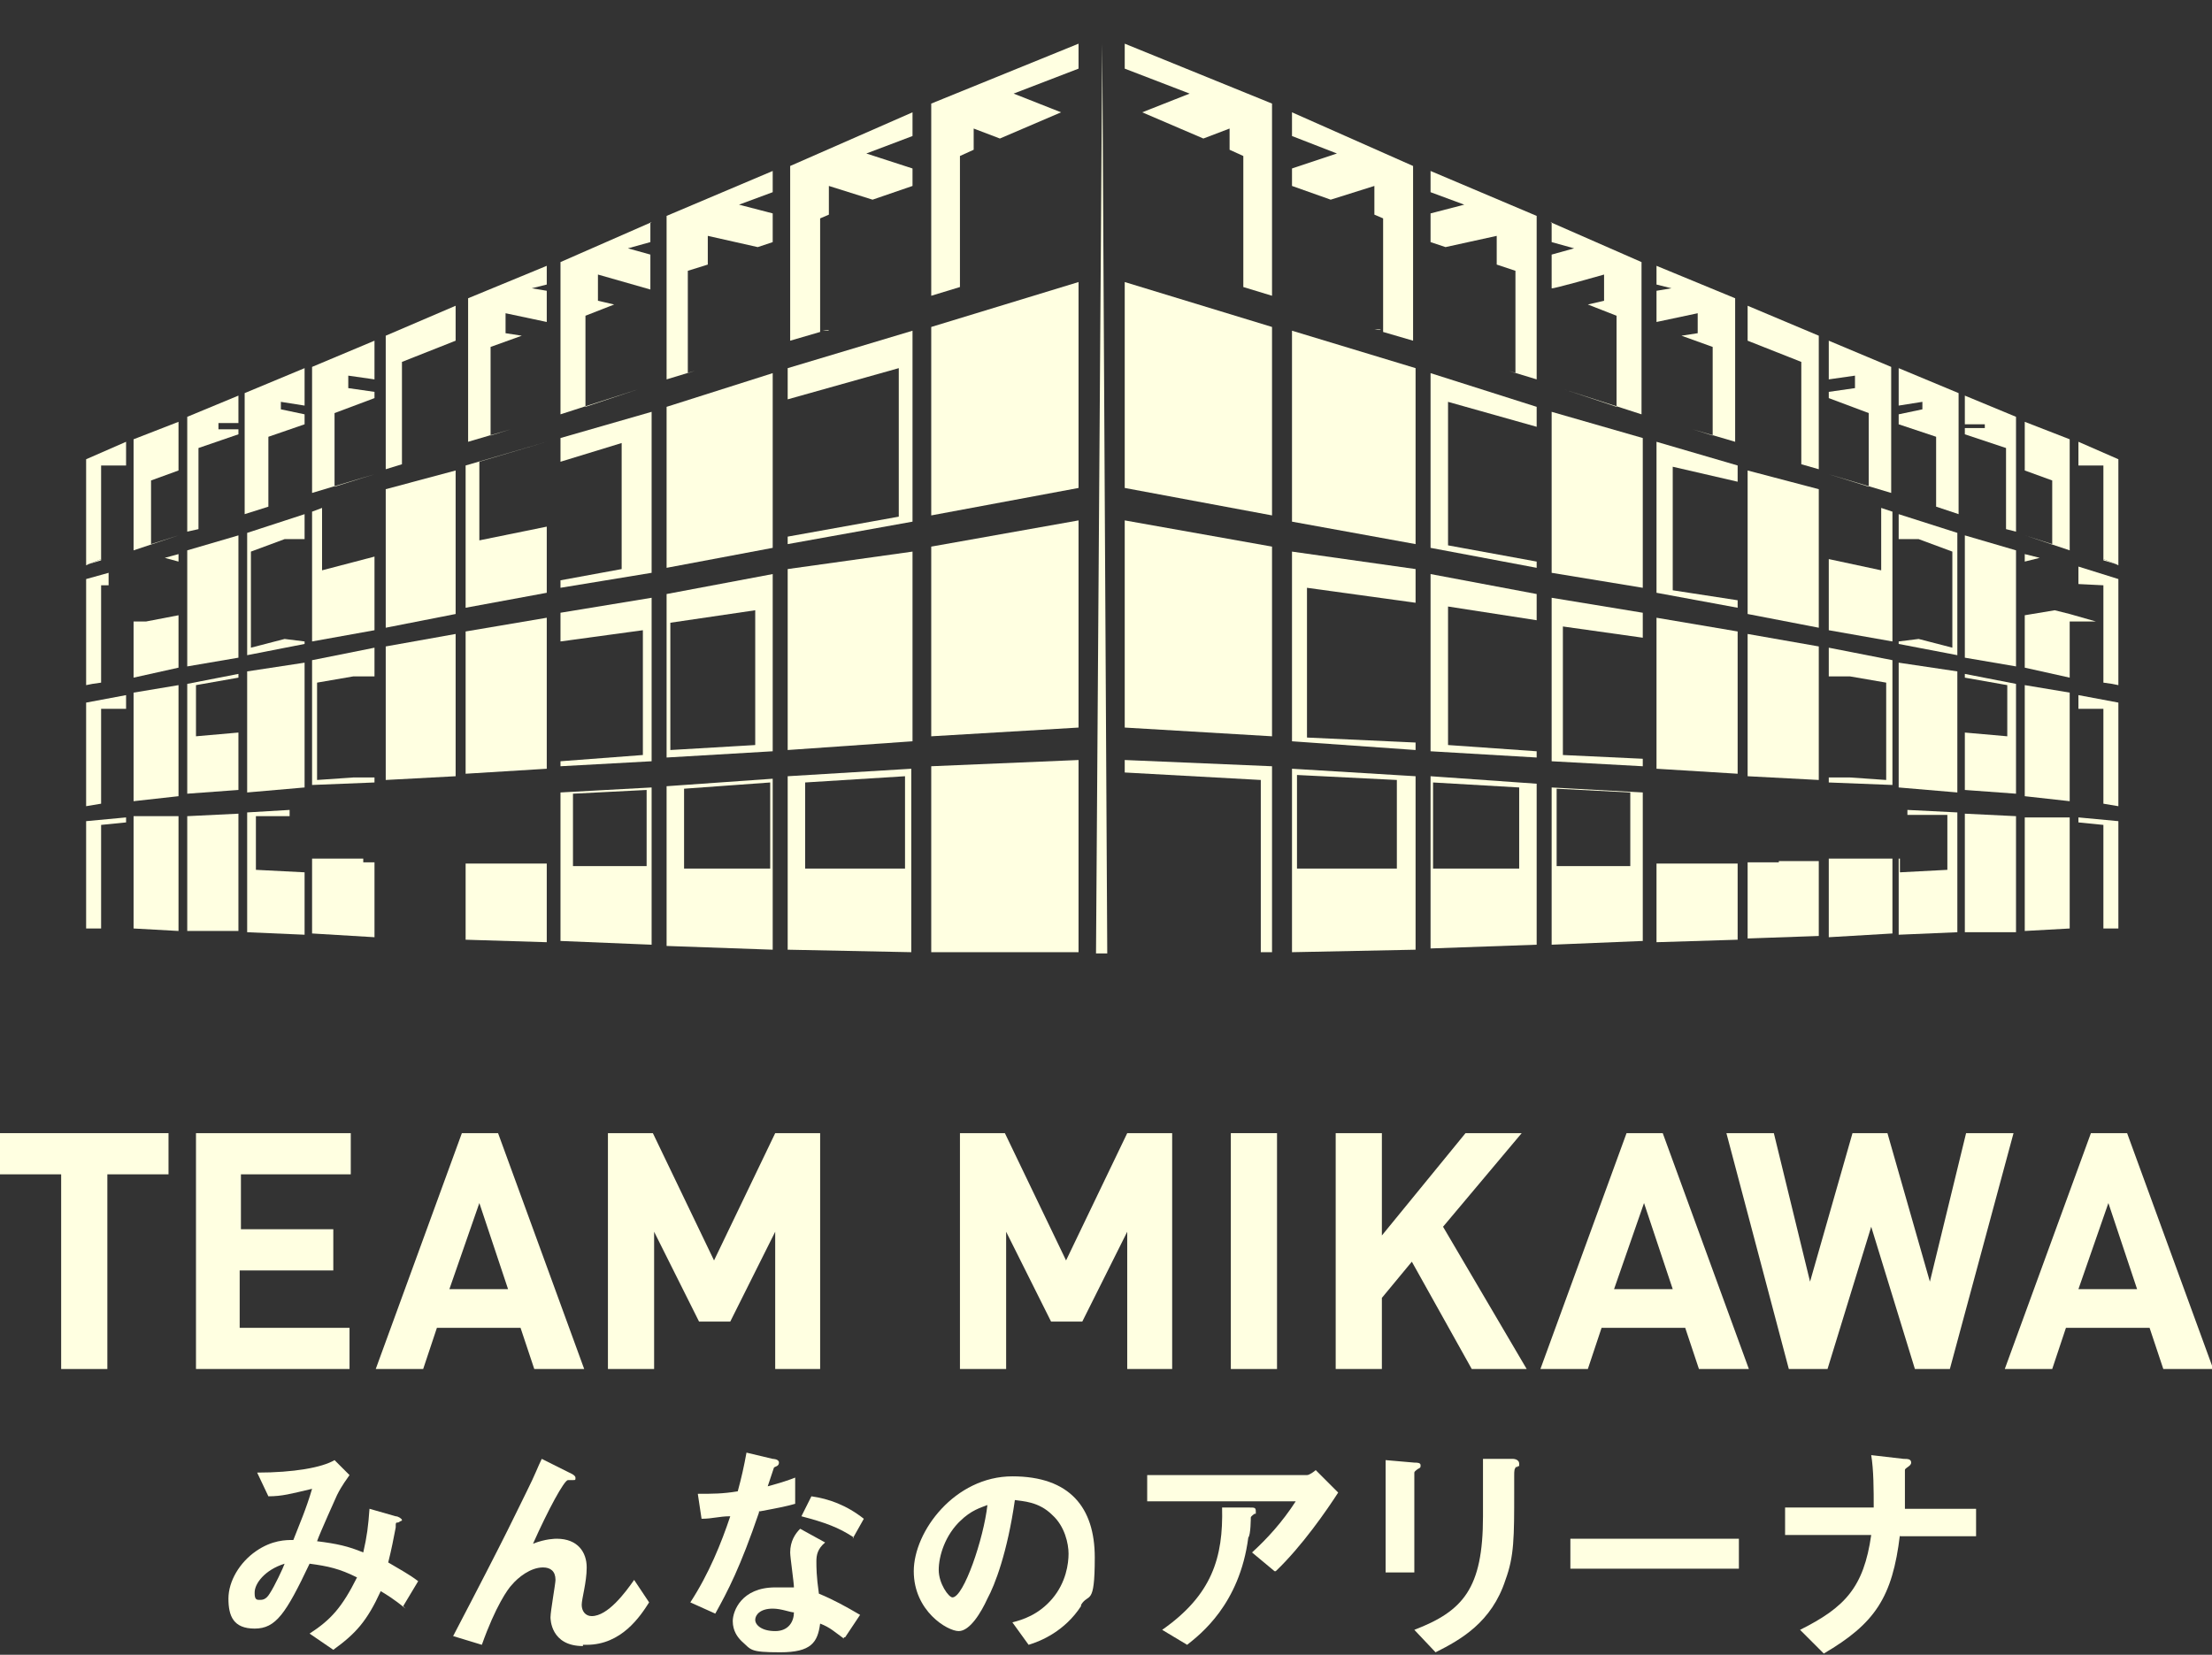
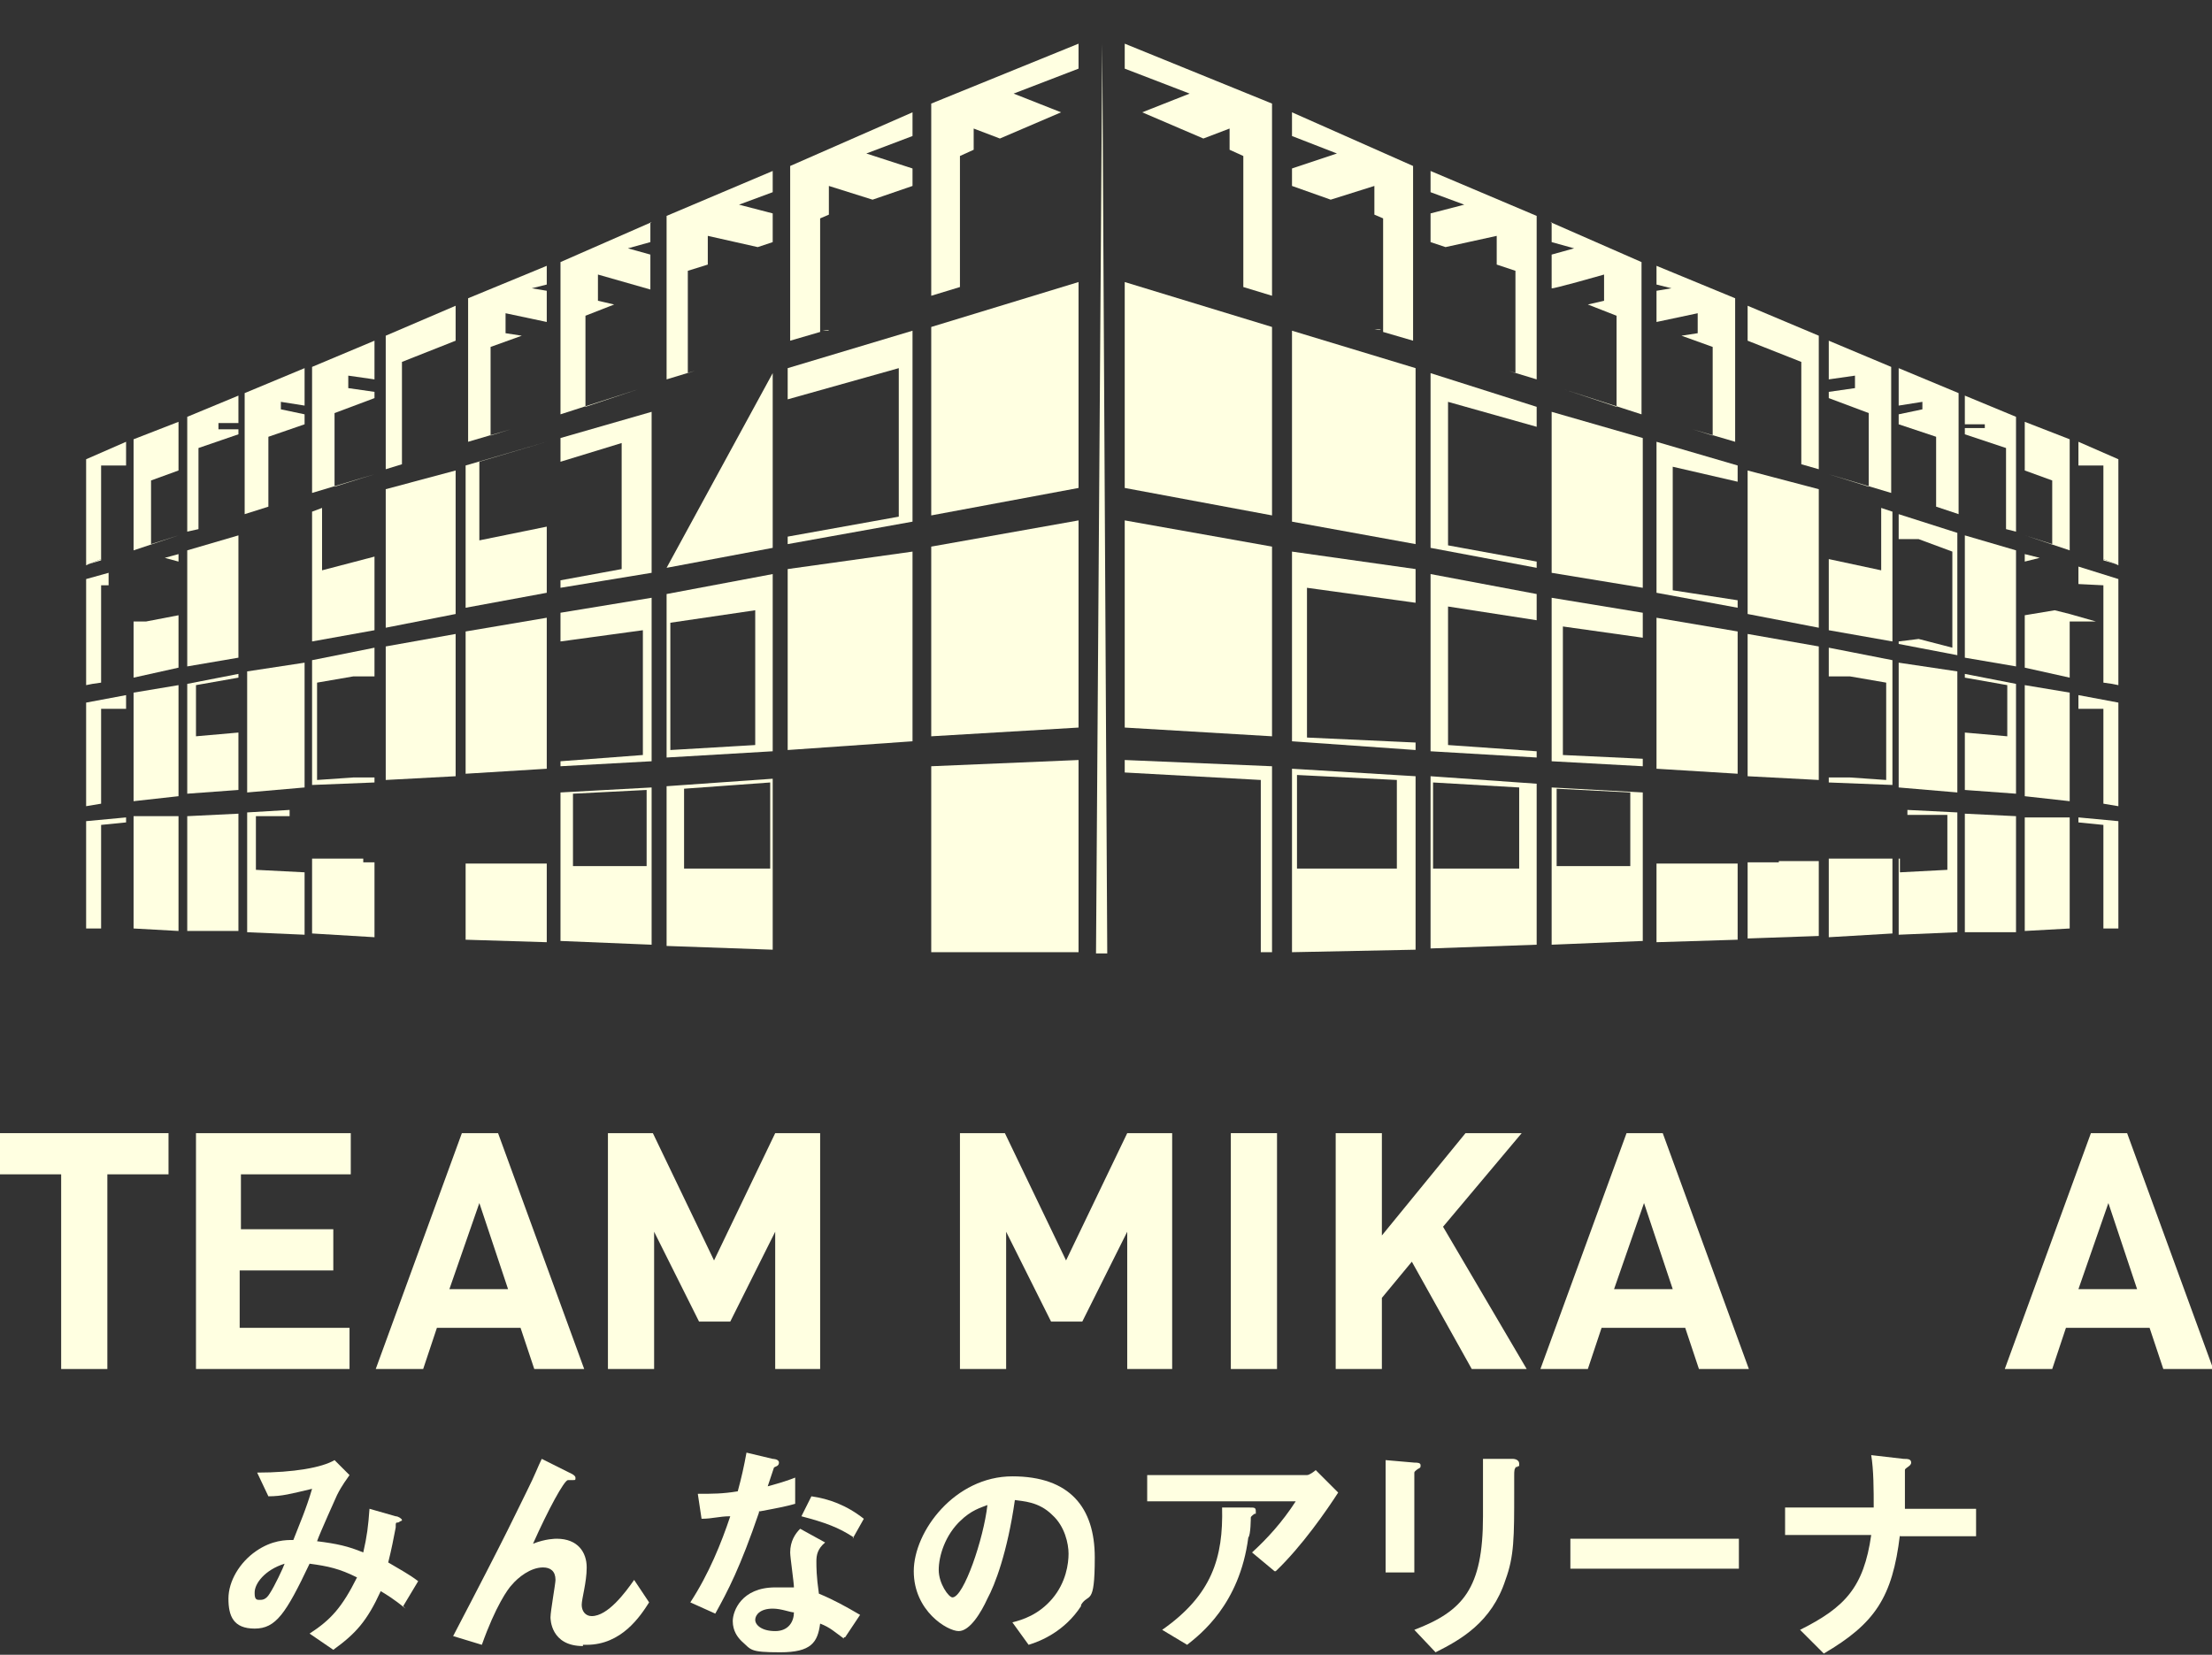
<svg xmlns="http://www.w3.org/2000/svg" viewBox="0 0 177.2 132.6">
  <rect x="0" y="0" width="177.2" height="132.6" fill="#333333" stroke="none" />
  <g fill="#ffffe1">
    <path d="m8.6 94.1v15.6h-3.7v-15.6h-4.9v-3.3h13.5v3.3z" />
    <path d="m15.7 109.7v-18.9h12.4v3.3h-8.8v4.4h7.4v3.3h-7.5v4.6h8.8v3.3h-12.4z" />
    <path d="m42.8 109.7-1.1-3.3h-6.7l-1.1 3.3h-3.8l6.9-18.9h2.9l6.9 18.9zm-4.4-13.3-2.4 6.9h4.7z" />
    <path d="m62.1 109.7v-11l-3.6 7.2h-2.5l-3.6-7.2v11h-3.7v-18.9h3.6l4.9 10.2 4.9-10.2h3.6v18.9h-3.7z" />
    <path d="m90.3 109.7v-11l-3.6 7.2h-2.5l-3.6-7.2v11h-3.7v-18.9h3.6l4.9 10.2 4.9-10.2h3.6v18.9h-3.7z" />
    <path d="m98.6 109.7v-18.9h3.7v18.9z" />
    <path d="m117.9 109.7-4.8-8.6-2.4 2.9v5.7h-3.7v-18.9h3.7v8.2l6.7-8.2h4.5l-6.3 7.5 6.7 11.4z" />
    <path d="m136.1 109.7-1.1-3.3h-6.7l-1.1 3.3h-3.8l6.9-18.9h2.9l6.9 18.9zm-4.4-13.3-2.4 6.9h4.7z" />
-     <path d="m156.5 109.7h-3.1l-3.5-11.4-3.5 11.4h-3.1l-5-18.9h3.8l2.9 11.9 3.4-11.9h2.8l3.4 11.9 2.9-11.9h3.8l-5.1 18.9z" />
    <path d="m173.3 109.7-1.1-3.3h-6.7l-1.1 3.3h-3.8l6.9-18.9h2.9l6.9 18.9zm-4.4-13.3-2.4 6.9h4.7z" />
    <path d="m32.5 128.9c-1-.8-1.5-1.1-2-1.4-1.1 2.4-2 3.4-3.8 4.7l-1.9-1.3c1.7-1.1 2.6-2.1 3.8-4.5-1.4-.7-2.3-.9-3.8-1.1-1.9 4-2.7 5.2-4.4 5.2s-2.1-1-2.1-2.4.9-2.9 2.2-3.8 2.4-.9 3-.9c.5-1.3 1-2.4 1.5-4.1-1.7.4-2.4.6-3.5.6l-.9-1.9c2.9 0 5.2-.4 6.2-1l1.2 1.2c-.2.3-.6.8-1 1.6 0 0-1.4 3.1-1.6 3.7 1.6.2 2.5.4 3.7.9.3-1.3.4-2.1.5-3.5l2.1.6c.2 0 .5.2.5.3s0 0-.3.2c-.2 0-.2 0-.2.4-.2 1-.3 1.6-.6 2.8 1 .6 1.6.9 2.4 1.5l-1.2 2zm-12.1-1.2c0 .5.2.5.4.5s.5 0 .8-.5c.4-.6 1.1-2.1 1.2-2.4-1.6.5-2.4 1.6-2.4 2.3z" />
    <path d="m46.7 131.9c-2.6 0-2.6-2.2-2.6-2.3 0-.5.4-2.7.4-3 0-.7-.4-1-1-1-1 0-2 .8-2.5 1.4-.3.3-1.3 1.7-2.4 4.8l-2.3-.7c4.6-8.8 5-9.8 5.9-11.6.7-1.4.9-2 1.2-2.6l2.2 1.1s.5.2.5.4 0 .2-.2.2h-.4c-.3 0-1.6 2.4-2.8 5.1 1-.4 1.8-.4 1.9-.4 1.7 0 2.4 1.1 2.4 2.3s-.4 2.5-.4 3 .3.9.8.9c1.3 0 2.7-1.9 3.4-2.9l1.2 1.8c-.7 1.1-2.2 3.4-5 3.4h-.3z" />
    <path d="m60.8 121.2c-1.5 4.4-2.5 6.3-3.5 8.1l-2-.9c1.5-2.3 2.5-4.8 3.2-6.9-.9 0-1.4.2-2.3.2l-.3-2c1.2 0 2 0 3.2-.2.3-1.1.5-2 .7-3.1l2.1.5s.5 0 .5.3-.3.3-.4.4c0 0-.4 1.2-.5 1.5 1.1-.3 1.7-.5 2.2-.7v2.1c-.7.2-1.2.3-2.8.6h-.1zm6.8 10.1c-.7-.5-1.1-.9-1.9-1.2-.2 1.5-.7 2.3-3.2 2.3s-2.3-.2-3.1-.9c-.3-.3-.7-.8-.7-1.6s.7-2.7 3.4-2.7 1.1 0 1.5 0c0-.4-.3-2.4-.3-2.8 0-.9.4-1.5.8-1.9l2 1.1c-.6.5-.7 1-.7 1.5s0 1.2.2 2.6c1.2.5 2.1 1 3.3 1.7l-1.2 1.8h-.1zm-5.7-2.4c-1 0-1.4.5-1.4.9s.5.9 1.6.9 1.5-.8 1.5-1.5c-.3 0-1-.3-1.7-.3zm6.5-5.7c-1.2-.8-2.3-1.2-4.2-1.7l.8-1.6c1.4.2 2.8.7 4.2 1.8l-.9 1.6z" />
    <path d="m86.6 128.7c-1.3 2-3.2 2.8-4.2 3.1l-1.3-1.8c.8-.2 2.1-.6 3.2-1.9s1.3-2.8 1.3-3.6-.3-2.2-1.3-3.1c-1.1-1.1-2.4-1.1-3-1.2-.6 4.2-1.6 6.8-2.2 7.9-.5 1.1-1.4 2.6-2.3 2.6s-3.6-1.6-3.6-4.8 3.3-7.6 7.9-7.6 6.6 2.5 6.6 6.5-.5 2.8-1.1 3.8zm-9.6-6.9c-1.3 1.2-1.8 2.9-1.8 4s.8 2.2 1.1 2.2c.9 0 2.5-4.7 2.8-7.4-.5.2-1.3.4-2.2 1.3z" />
    <path d="m102.1 125.9-1.8-1.5c1.2-1.1 2.4-2.4 3.5-4.1h-11.9v-2.1h12.8c.2 0 .6-.3.7-.4l1.8 1.8c-.9 1.4-2.9 4.3-5 6.3zm-1.6-4.6s-.3.2-.3.3c0 0 0 1.4-.2 1.6-.7 5.4-3.9 7.8-4.9 8.6l-2-1.2c4-2.8 4.9-5.8 4.8-9.8h2.2c.4 0 .5 0 .5.3s0 0 0 .2z" />
    <path d="m113.6 117.7q-.3.2-.3.3v8h-2.3v-9l2.3.2c.2 0 .5 0 .5.2s0 .2-.2.3zm7.9-.2c-.2.2-.2.3-.2.8v1.2c0 3.7 0 5.2-.7 7.1-1.1 3.4-3.6 4.8-5.6 5.8l-1.7-1.8c3.9-1.5 5.5-3.3 5.5-9.1s0-3.1 0-4.6h2.4s.5 0 .5.4 0 0-.2.3z" />
    <path d="m125.8 125.7v-2.4h13.5v2.4z" />
    <path d="m152.2 123c-.6 5-2 7.1-6.1 9.5l-1.9-1.9c3.6-1.8 5.1-3.4 5.7-7.6h-6.9v-2.2h7.1c0-1.4 0-3-.2-4.2l2.6.3c.3 0 .6 0 .6.3s-.5.4-.5.6v3.1h5.7v2.2h-6.1z" />
    <path d="m157.4 74.7h4.1v-9.3l-4.1-.2z" />
    <path d="m162.2 63.8 3.6.4v-8.7l-3.6-.6z" />
    <path d="m157.4 52.7 4.1.7v-9.3l-4.1-1.2z" />
    <path d="m124.3 45.9 7.3 1.2v-12l-7.3-2.1z" />
    <path d="m140 49.2 5.7 1.1v-11.1l-5.7-1.5z" />
    <path d="m90.1 39.1 11.8 2.2v-15.1l-11.8-3.6z" />
    <path d="m90.1 58.3 11.8.7v-15.2l-11.8-2.1z" />
    <path d="m103.5 41.8 9.9 1.8v-14.1l-9.9-3z" />
    <path d="m152.1 63.1 4.7.4v-9.7l-4.7-.7z" />
    <path d="m132.7 61.6 6.5.4v-11.4l-6.5-1.1z" />
    <path d="m140 62.2 5.7.3v-10.7l-5.7-1z" />
    <path d="m162.2 74.6 3.6-.2v-8.9h-3.6z" />
    <path d="m15 74.6h4.1v-9.4l-4.1.2z" />
    <path d="m10.7 64.2 3.6-.4v-8.9l-3.6.6z" />
    <path d="m15 53.4 4.1-.7v-9.8l-4.1 1.2z" />
    <path d="m30.9 50.3 5.6-1.1v-11.5l-5.6 1.5z" />
    <path d="m74.6 41.3 11.8-2.2v-16.5l-11.8 3.6z" />
    <path d="m74.6 59 11.8-.7v-16.6l-11.8 2.1z" />
    <path d="m63.1 60.1 10-.7v-15.2l-10 1.4z" />
    <path d="m74.6 76.3h11.8v-15.4l-11.8.5z" />
-     <path d="m53.4 45.5 8.5-1.6v-14l-8.5 2.7z" />
+     <path d="m53.4 45.5 8.5-1.6v-14z" />
    <path d="m19.8 63.5 4.6-.4v-10l-4.6.7z" />
    <path d="m37.3 62 6.5-.4v-12.1l-6.5 1.1z" />
    <path d="m30.9 62.5 5.6-.3v-11.4l-5.6 1z" />
    <path d="m10.7 74.4 3.6.2v-9.2h-3.6z" />
    <path d="m87.8 76.4h.9l-.4-72.9z" />
    <path d="m90.1 60.9v1l10.9.6v13.8h-10.9 11.8v-14.9z" />
    <path d="m110.1 26.4h.5c0 .1-.5 0-.5 0z" />
    <path d="m103.5 9v1.9l3.6 1.4-3.6 1.2v1.4l3.1 1.1 3.5-1.1v2.3l.7.3v9.1l2.4.7v-14z" />
    <path d="m114.6 13.7v1.7l2.7 1-2.7.7v2.3l1.2.4 4.1-.9v2.3l1.5.5v8.2l-.6-.2 2.3.7v-13.1z" />
    <path d="m124.3 17.8v1.6l1.8.5-1.8.5v2.7c0 .1 4.2-1.1 4.2-1.1v2.1l-1.3.3 2.3.9v7.3l-4.2-1.4 6.2 2v-12.2l-7.3-3.2z" />
    <path d="m132.7 21.3v1.5l1.2.3-1.2.2v2.5l3.3-.7v1.6l-1.3.2 2.5.9v7.1l-1.6-.5 3.4 1v-11.5z" />
    <path d="m146.5 27.3v3.1l2.1-.3v1l-2.1.3v.5l3.2 1.2v5.9l-3.2-1 5 1.5v-10.1z" />
    <path d="m152.1 29.5v3l1.9-.3v.6l-1.9.4v.8l3 1v5.6l1.8.6v-9.7z" />
    <path d="m140 24.5v11.3-8.5l4.3 1.7v8.2l1.4.4v-10.7z" />
    <path d="m162.2 33.8v3.9l2.2.8v5.1l-2.2-.7 3.6 1.2v-8.9z" />
    <path d="m116 43.7v-11.5l7.1 2v-1.6l-8.5-2.7v14l8.5 1.6v-.5z" />
    <path d="m104.7 59.1v-12l8.7 1.2v-2.7l-9.9-1.4v15.2l9.9.7v-.6z" />
    <path d="m157.4 31.7v2.3h1.6v.3h-1.6v.5l3.3 1.1v6.5l.8.2v-9.2z" />
    <path d="m65.9 26.5h.5c0-.1-.5 0-.5 0z" />
    <path d="m73.1 9-9.8 4.3v14l2.4-.7v-9.1l.7-.3v-2.3l3.5 1.1 3.2-1.1v-1.4l-3.7-1.2 3.7-1.4z" />
    <path d="m61.9 13.7-8.5 3.6v13.1l2.3-.7-.6.2v-8.2l1.6-.5v-2.3l4 .9 1.2-.4v-2.3l-2.7-.7 2.7-1z" />
    <path d="m52.2 17.8-7.3 3.2v12.2l6.2-2-4.2 1.4v-7.3l2.3-.9-1.3-.3v-2.1l4.2 1.2v-2.8l-1.8-.5 1.8-.5v-1.6z" />
    <path d="m43.8 21.3-6.3 2.6v11.5l3.4-1-1.6.5v-7.1l2.5-.9-1.3-.2v-1.6l3.3.7v-2.5l-1.2-.2 1.2-.3z" />
    <path d="m30 30.4v-3.1l-5 2.1v10.1l5-1.5-3.2 1v-5.9l3.2-1.2v-.5l-2.1-.3v-1z" />
    <path d="m24.4 32.5v-3l-4.8 2v9.7l1.9-.6v-5.6l2.9-1v-.8l-1.9-.4v-.6z" />
    <path d="m30.9 26.9v10.7l1.3-.4v-8.2l4.3-1.7v-2.8z" />
    <path d="m14.3 37.7v-3.9l-3.6 1.4v8.9l3.6-1.2-2.2.7v-5.1z" />
    <path d="m19.1 34v-2.3l-4.1 1.7v9.2l.9-.2v-6.5l3.2-1.1v6.6-7h-1.6v-.5h1.6z" />
    <path d="m134 47.3v-9.9l5.2 1.2v-1.3l-6.5-1.9v12.1l6.5 1.2v-.6z" />
    <path d="m150.7 40.7v5l-4.2-.9v5.7l5.1.9v-10.4z" />
    <path d="m162.2 44.4v.6l1.2-.3z" />
    <path d="m165.8 49.2-1.2-.3-2.4.4v4.2l3.6.8v-4.5h2.1z" />
    <path d="m103.5 61.6v14.7l9.9-.2v-13.9zm8.4 8h-8v-7.5l8 .4v7z" />
    <path d="m157.4 54v.3l3.4.6v4.1l-3.4-.3v4.6l4.1.3v-8.8z" />
    <path d="m116 59.7v-11.1l7.1 1.1v-2.1l-8.5-1.6v14.2l8.5.5v-.5z" />
    <path d="m125.2 60.5v-10.3l6.4.9v-2l-7.3-1.2v13.1l7.3.4v-.6z" />
    <path d="m146.5 51.9v2.3h1.7l2.9.5v7.8l-2.9-.2h-1.7v.4l5.1.2v-10z" />
    <path d="m114.6 62.3v13.7l8.5-.3v-12.9l-8.5-.6zm7.1 7.3h-6.9v-6.9l6.9.4v6.4z" />
    <path d="m124.3 63.1v12.6l7.3-.3v-11.9zm6.3 6.3h-5.9v-6.2l5.9.3z" />
    <path d="m135.4 69.2h-2.7v6.3l6.5-.2v-6.1z" />
    <path d="m142.5 69.1h-1.6-.9v6.1l5.7-.2v-6h-3.2z" />
    <path d="m148.8 68.8h-2.3v6.3l5.1-.3v-6z" />
    <path d="m152.8 64.9v.4h3.2v4.4l-3.8.2v-1.1h-.1v6.1l4.7-.2v-9.6z" />
    <path d="m63.1 29.5v2.5l8.9-2.5v11.9l-8.9 1.6v.6l10-1.8v-15.3z" />
    <path d="m44.9 35.1v1.9l4.9-1.5v10.1l-4.9.9v.6l7.3-1.2v-12.9z" />
    <path d="m38.4 37 5.4-1.6-6.5 1.9v11.4l6.5-1.2v-5.3l-5.4 1.1z" />
    <path d="m25.8 40.7-.8.3v10.4l5-.9v-5.9l-4.2 1.1z" />
-     <path d="m22.8 43.2h1.6v-2l-4.6 1.5v9.8l4.6-.9v-.2l-1.6-.2-2.7.7v-7.7z" />
    <path d="m152.1 41.2v2h1.6l2.7 1v7.7l-2.7-.7-1.6.2v.2l4.7.9v-9.8z" />
    <path d="m10.7 49.8v4.5l3.6-.8v-4.2l-2.6.5z" />
    <path d="m13.2 44.7 1.1.3v-.6z" />
-     <path d="m63.1 62.2v13.9l9.9.2v-14.7zm9.4 7.4h-8v-6.9l8-.5z" />
    <path d="m19.1 54.3v-.3l-4.1.8v8.8l4.1-.3v-4.6l-3.4.3v-4.1z" />
    <path d="m53.4 47.6v13.1l8.5-.5v-14.2zm7.1 12.1-6.8.4v-10.2l6.8-1v10.9z" />
    <path d="m44.9 49.1v2.3l6.6-.9v10l-6.6.5v.4l7.3-.4v-13.1z" />
    <path d="m28.3 54.2h1.7v-2.3l-5 1v10l5-.2v-.4h-1.7l-2.9.2v-7.8z" />
    <path d="m53.4 62.9v12.9l8.5.3v-13.7l-8.5.6zm8.3 6.7h-6.9v-6.4l6.9-.5z" />
    <path d="m44.9 63.5v11.9l7.3.3v-12.6zm6.9 5.9h-5.9v-5.8l5.9-.3z" />
    <path d="m20.5 65.4h2.7v-.5l-3.4.2v9.6l4.6.2v-5l-3.9-.2z" />
    <path d="m37.3 69.2v6.1l6.5.2v-6.3z" />
    <path d="m29.1 69.1v-.3h-4.1v6l5 .3v-6z" />
    <path d="m90.1 3.5v2l5.2 2-3.8 1.5 4.9 2.1 2.1-.8v1.7l1.1.5v10.5l2.3.7v-15.4z" />
    <path d="m74.6 8.3v15.4l2.3-.7v-10.5l1.1-.5v-1.7l2.1.8 4.9-2.1-3.8-1.5 5.2-2v-2z" />
  </g>
  <path d="m170.3 74.4v-38.4l-82-36v76.6z" fill="none" />
  <path d="m6.3 74.4v-38.4l82-36v76.6z" fill="none" />
  <path d="m169.7 45.3-.2-.1z" fill="#ffffe1" />
  <path d="m169.7 54.9-.5-.1z" fill="#ffffe1" />
  <path d="m166.5 35.4 3.2 1.4z" fill="#ffffe1" />
  <path d="m168.5 44.9 1 .3-1-.4z" fill="#ffffe1" />
  <path d="m166.5 37.3h2v7.5l1 .4.2.1v-8.5l-3.2-1.4z" fill="#ffffe1" />
  <path d="m6.9 36.8 3.2-1.4z" fill="#ffffe1" />
  <path d="m8.1 44.9v-.1l-1 .4z" fill="#ffffe1" />
  <path d="m168.5 54.7.7.1z" fill="#ffffe1" />
  <path d="m169.7 46.4-3.2-1z" fill="#ffffe1" />
  <path d="m166.5 46.8 2 .1v7.8l.7.1.5.1v-8.5l-3.2-1z" fill="#ffffe1" />
  <path d="m166.5 56.8h2v7.6l1.2.2v-8.3l-3.2-.6z" fill="#ffffe1" />
  <path d="m169.7 65.8-3.2-.3z" fill="#ffffe1" />
  <path d="m166.5 65.9 2 .2v8.3h1.2v-8.6l-3.2-.3z" fill="#ffffe1" />
  <path d="m6.9 45.3.2-.1z" fill="#ffffe1" />
  <path d="m6.9 45.3.2-.1 1-.4v-7.5h2v-1.9l-3.2 1.4z" fill="#ffffe1" />
  <path d="m6.9 54.9.5-.1z" fill="#ffffe1" />
  <path d="m6.9 64.6 1.2-.2v-7.6h2v-1.1l-3.2.6z" fill="#ffffe1" />
  <path d="m6.9 65.8 3.2-.3z" fill="#ffffe1" />
  <path d="m6.9 74.4h1.2v-8.3l2-.2v-.4l-3.2.3z" fill="#ffffe1" />
  <path d="m8.1 54.7-.7.1z" fill="#ffffe1" />
  <path d="m8.7 46.9v-1l-1.8.5v8.5l.5-.1.7-.1v-7.8z" fill="#ffffe1" />
</svg>